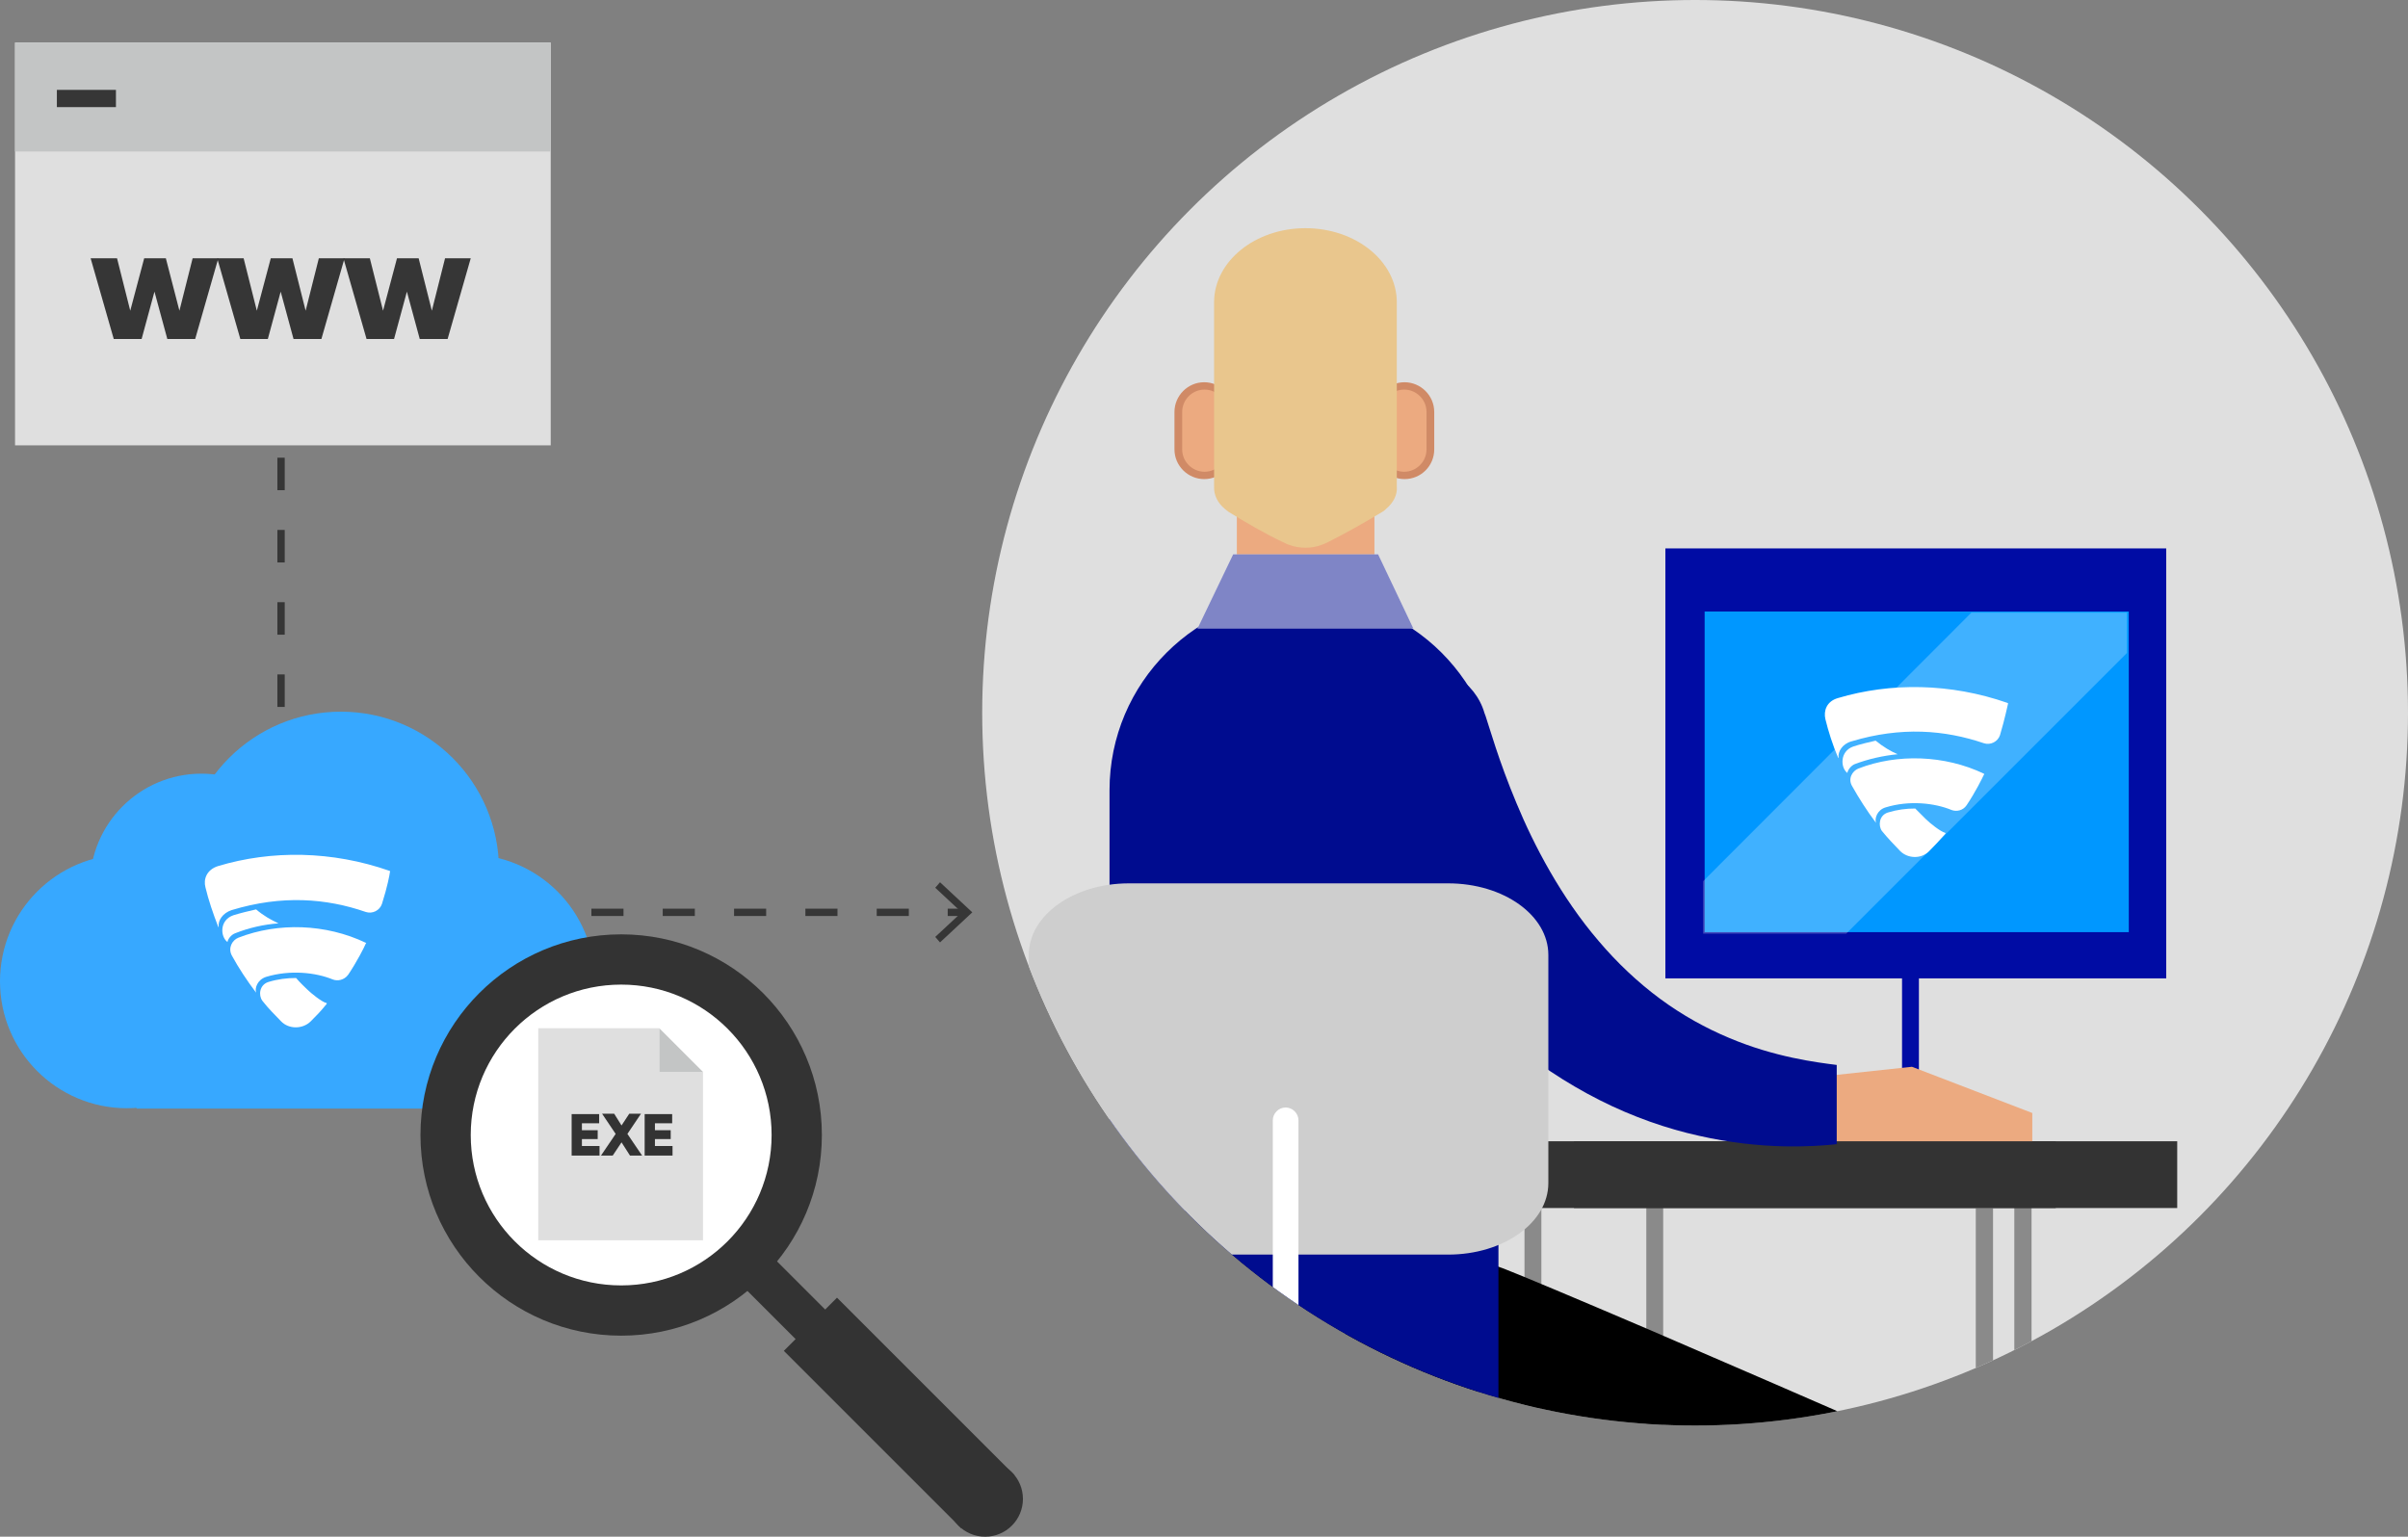
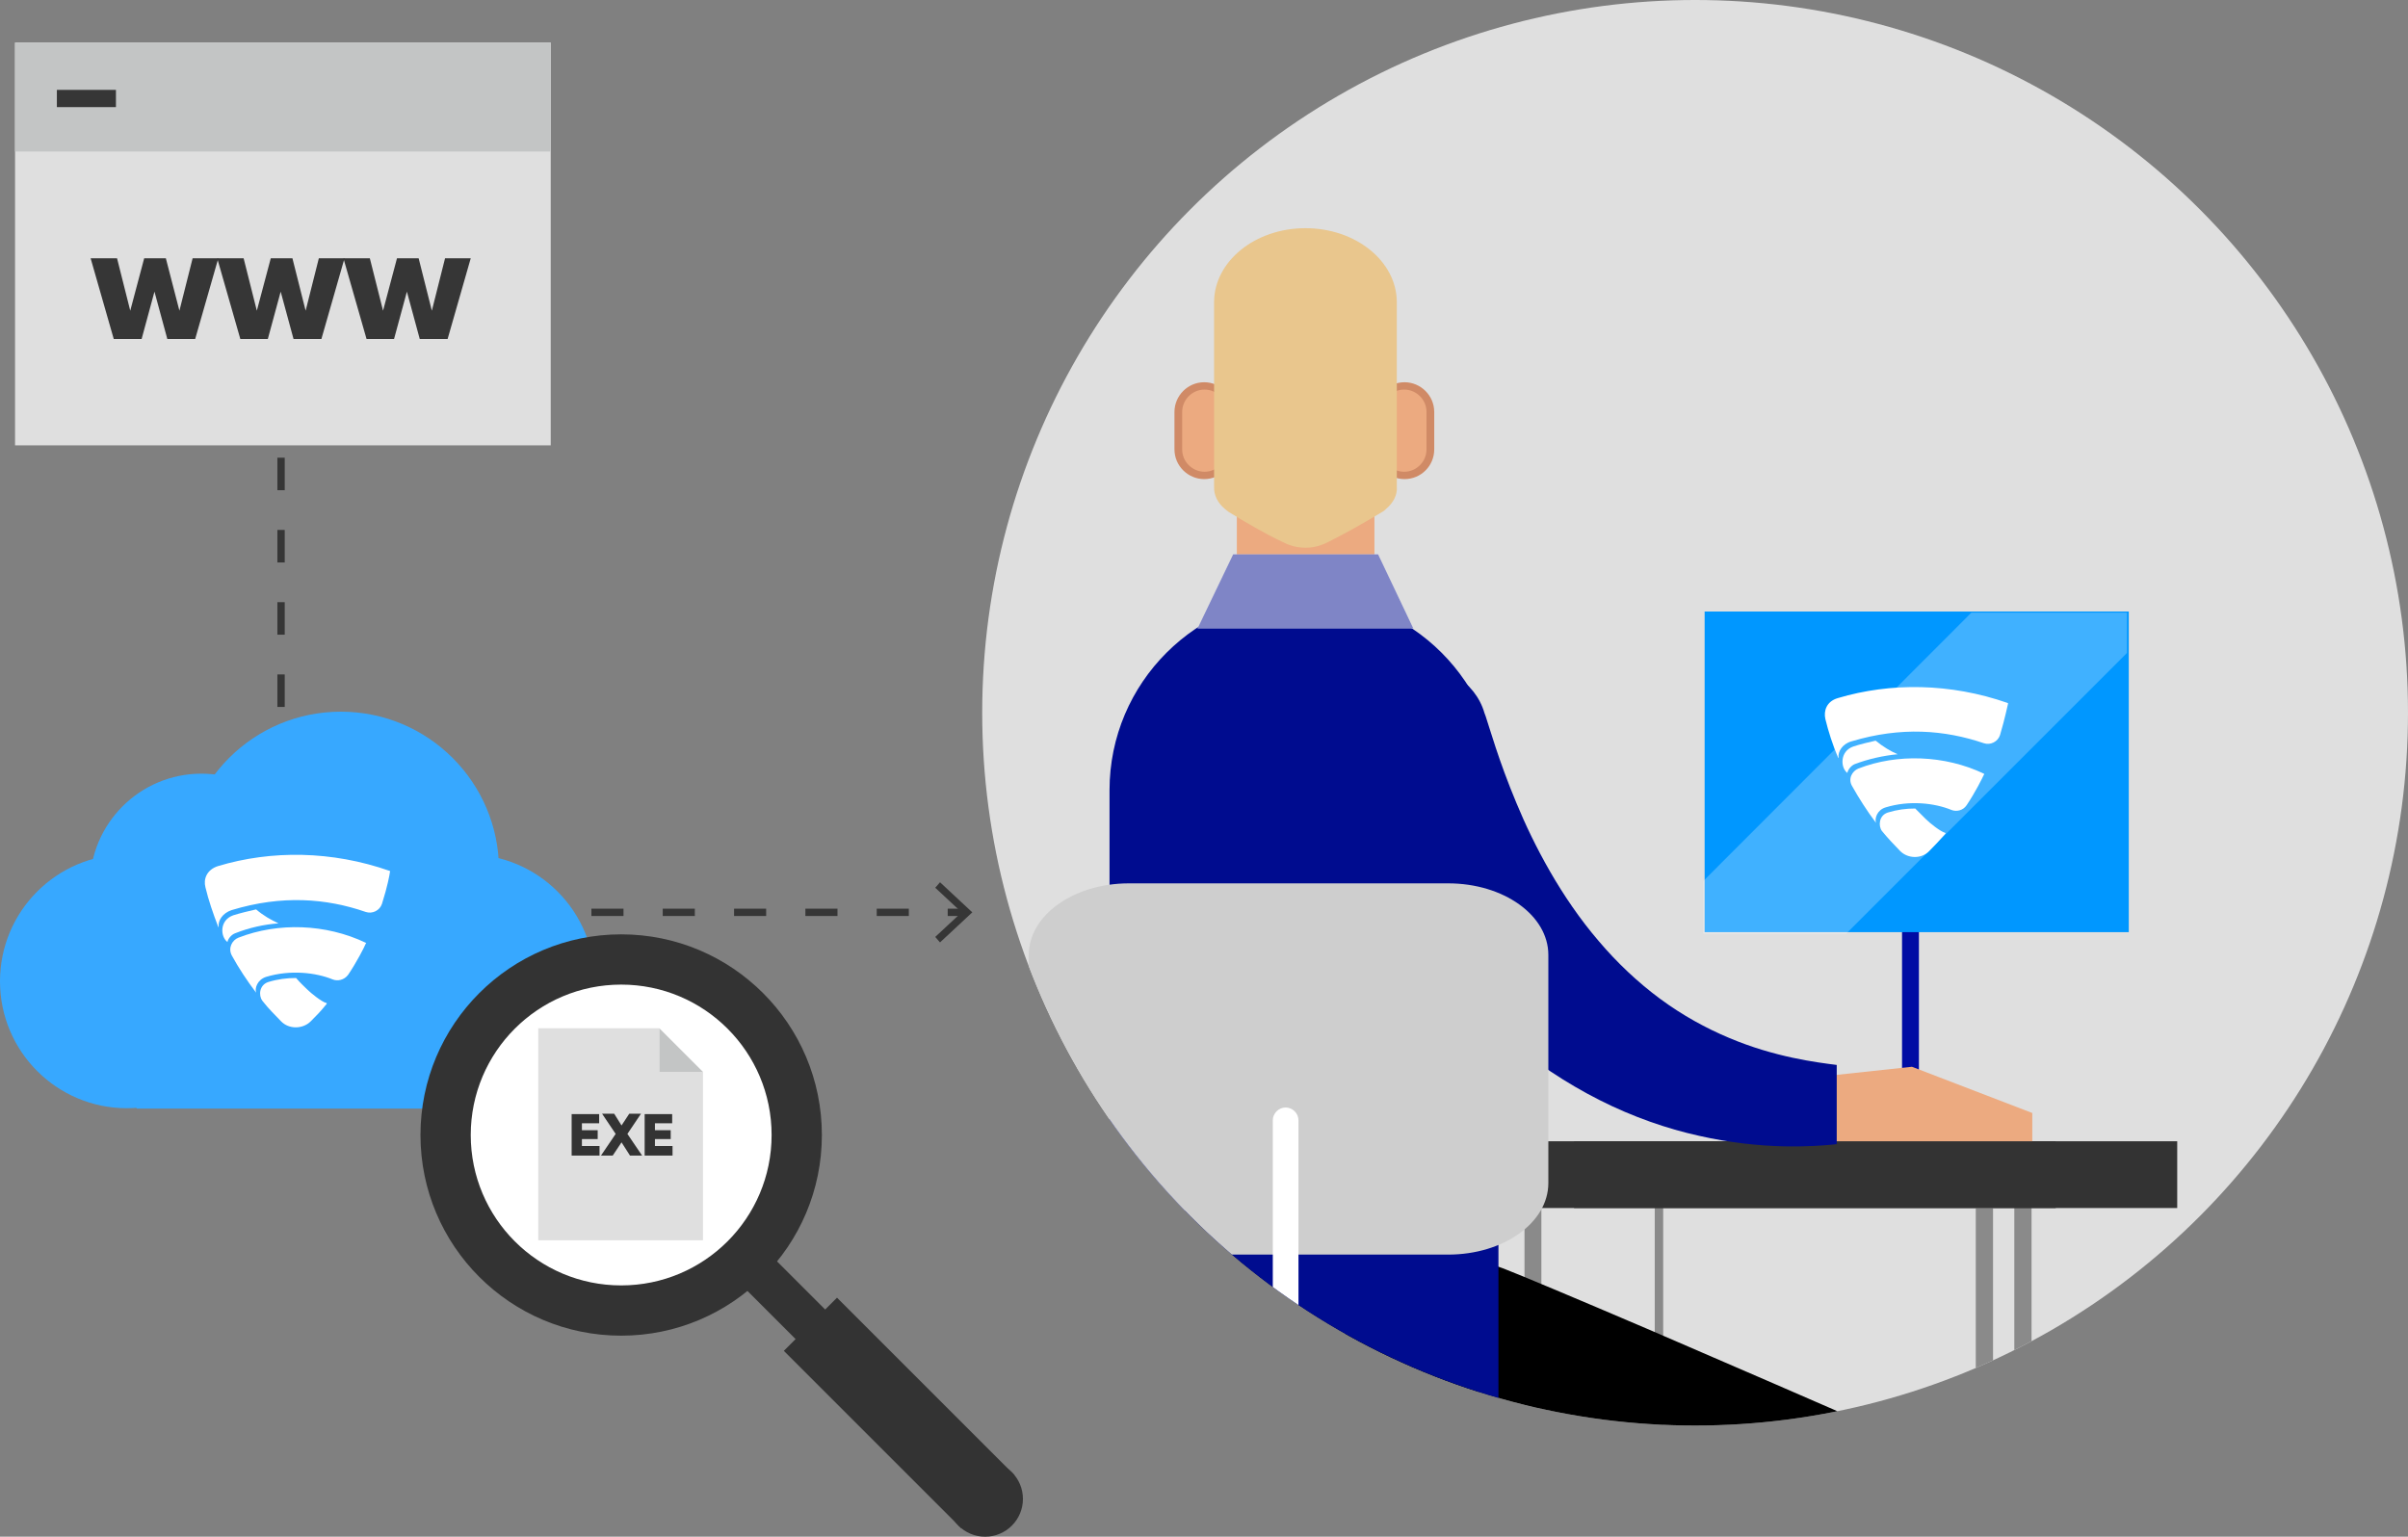
<svg xmlns="http://www.w3.org/2000/svg" xmlns:xlink="http://www.w3.org/1999/xlink" version="1.1" x="0px" y="0px" viewBox="0 0 656.3 418.9" style="enable-background:new 0 0 656.3 418.9;" xml:space="preserve">
  <rect x="0" y="0" width="656.3" height="418.9" fill="#808080" stroke="none" />
  <style type="text/css">
	.st0{fill:#FFFFFF;}
	.st1{fill:none;stroke:#363636;stroke-width:2;stroke-miterlimit:10;}
	.st2{fill:none;stroke:#363636;stroke-width:2;stroke-miterlimit:10;stroke-dasharray:8.748,10.693;}
	.st3{fill:#363636;}
	.st4{fill:none;stroke:#363636;stroke-width:2;stroke-miterlimit:10;stroke-dasharray:8.863,10.832;}
	.st5{fill:#DFDFDF;}
	.st6{clip-path:url(#SVGID_2_);}
	.st7{fill:#000CA4;}
	.st8{fill:none;stroke:#0097FF;stroke-width:3;stroke-linecap:round;stroke-miterlimit:10;}
	.st9{fill:#0097FF;}
	.st10{opacity:0.25;fill:#FFFFFF;}
	.st11{fill:#8A8A8A;}
	.st12{fill:#333333;}
	.st13{fill:#000C8F;}
	.st14{fill:#ECAA80;}
	.st15{fill:#D08A66;}
	.st16{fill:#E9C68D;}
	.st17{opacity:0.5;fill:#000C8F;}
	.st18{fill:#ADADAD;}
	.st19{fill:#CECECE;}
	.st20{fill:#C3C5C5;}
	.st21{fill:#37A8FF;}
	.st22{clip-path:url(#SVGID_4_);}
	.st23{fill:none;}
	.st24{fill:#DEDEDE;}
	.st25{opacity:0.25;}
	.st26{fill:#EDEDED;}
	.st27{fill:none;stroke:#EDEDED;stroke-linecap:round;stroke-miterlimit:10;}
	.st28{clip-path:url(#SVGID_6_);}
	.st29{fill:#212121;}
	.st30{clip-path:url(#SVGID_8_);}
</style>
  <g id="Layer_1">
</g>
  <g id="Layer_3">
</g>
  <g id="Layer_2">
    <g>
      <g>
        <g>
          <g>
            <line class="st1" x1="262.8" y1="248.7" x2="258.3" y2="248.7" />
            <line class="st2" x1="247.7" y1="248.7" x2="97.5" y2="248.7" />
            <line class="st1" x1="92.1" y1="248.7" x2="87.6" y2="248.7" />
            <g>
              <polygon class="st3" points="256.2,240.5 254.9,242 262.1,248.7 254.9,255.4 256.2,256.9 265,248.7       " />
            </g>
          </g>
        </g>
        <g>
          <g>
            <line class="st1" x1="76.6" y1="247.4" x2="76.6" y2="242.9" />
            <line class="st4" x1="76.6" y1="232.1" x2="76.6" y2="79.9" />
            <line class="st1" x1="76.6" y1="74.5" x2="76.6" y2="70" />
          </g>
        </g>
      </g>
      <circle class="st5" cx="462" cy="194.3" r="194.3" />
      <g>
        <defs>
          <circle id="SVGID_3_" cx="462" cy="194.3" r="194.3" />
        </defs>
        <clipPath id="SVGID_2_">
          <use xlink:href="#SVGID_3_" style="overflow:visible;" />
        </clipPath>
        <g class="st6">
          <g>
            <g>
              <g>
                <g>
                  <path class="st7" d="M546.5,311.1h-52.2c-1.3,0-2.3-1.1-2.3-2.3c0-1.3,1.1-2.3,2.3-2.3h52.2c1.3,0,2.3,1.1,2.3,2.3          C548.8,310,547.8,311.1,546.5,311.1z" />
                  <path class="st7" d="M520.7,309.5c-1.3,0-2.3-1.1-2.3-2.3V193.9c0-1.3,1.1-2.4,2.3-2.4c1.3,0,2.3,1.1,2.3,2.4v113.3          C523,308.5,521.9,309.5,520.7,309.5z" />
-                   <rect x="453.9" y="149.5" class="st7" width="136.5" height="117.2" />
                </g>
                <path class="st8" d="M529.4,218.6c0,0-17.2,1.3-25-17.9" />
                <g>
                  <rect x="464.6" y="166.7" class="st9" width="115.6" height="87.4" />
                  <g>
                    <g>
                      <path class="st0" d="M547.1,191.6c-15.5-5.4-31.8-5.6-46.2-1.3c-3.1,0.9-3.9,3.5-3.4,5.7c0.8,3.3,2,7.1,3.5,10.6            c0,0.1,0.1,0,0.1-0.1c-0.2-1.6,1-3.7,3.5-4.4c13.6-4.1,25.5-3.1,36.1,0.5c1.8,0.6,3.8-0.4,4.4-2.2c1.4-4.7,2-7.9,2.2-8.6            C547.3,191.7,547.2,191.6,547.1,191.6z" />
                    </g>
                    <g>
                      <path class="st0" d="M511.2,201.9c-1.8,0.4-4.3,1-6.1,1.6c-3.7,1.3-3.5,5.8-1.6,7.2c0.1-0.8,1-2,2-2.4            c3.7-1.4,7.7-2.3,11.7-2.7C515.3,204.8,513.3,203.6,511.2,201.9z" />
                    </g>
                    <path class="st0" d="M540.7,210.9c-10.7-5.1-23.6-5.5-34.2-1.4c-1.7,0.7-2.9,2.8-1.7,4.8c1.8,3.2,4,6.7,6.5,10           c-0.4-1.2,0.3-3.5,2.6-4.2c6.5-2,13.4-1.2,18,0.7c1.3,0.5,3.1,0.2,4.1-1.3c2.3-3.4,4.3-7.4,4.7-8.3           C540.9,211.1,540.8,211,540.7,210.9z" />
                    <g>
                      <path class="st0" d="M530.1,227c-1.2-0.3-4.1-2.6-5.2-3.7c-0.7-0.7-1.7-1.7-2.9-2.9c-2.5,0-4.9,0.3-7.5,1.1            c-2.4,0.8-2.6,3.6-1.6,5c1.8,2.2,3,3.4,5,5.5c2.1,2.1,5.8,2.2,7.9,0c1.6-1.6,2.5-2.6,4.3-4.6            C530.3,227.3,530.3,227.1,530.1,227z" />
                    </g>
                  </g>
                  <polygon class="st10" points="579.7,167 537.3,167 464.2,240.2 464.2,254.5 503.2,254.5 579.7,178         " />
                </g>
              </g>
              <path class="st11" d="M551.4,494.2c1.3,0,2.3-1,2.3-2.3V329c0-1.3-1.1-2.3-2.3-2.3c-1.3,0-2.4,1-2.4,2.3v162.9        C549,493.2,550.1,494.2,551.4,494.2z" />
-               <path class="st11" d="M451,490.3c1.3,0,2.3-1,2.3-2.3V325.1c0-1.3-1.1-2.3-2.3-2.3c-1.3,0-2.3,1-2.3,2.3V488        C448.6,489.3,449.7,490.3,451,490.3z" />
+               <path class="st11" d="M451,490.3c1.3,0,2.3-1,2.3-2.3V325.1c-1.3,0-2.3,1-2.3,2.3V488        C448.6,489.3,449.7,490.3,451,490.3z" />
              <rect x="429" y="311.1" class="st12" width="164.4" height="18.2" />
              <path class="st11" d="M540.9,490.3c1.3,0,2.3-1,2.3-2.3V325.1c0-1.3-1.1-2.3-2.3-2.3c-1.3,0-2.4,1-2.4,2.3V488        C538.5,489.3,539.6,490.3,540.9,490.3z" />
              <path class="st11" d="M417.8,490.3c1.3,0,2.3-1,2.3-2.3V325.1c0-1.3-1.1-2.3-2.3-2.3c-1.3,0-2.3,1-2.3,2.3V488        C415.4,489.3,416.5,490.3,417.8,490.3z" />
              <rect x="395.9" y="311.1" class="st12" width="164.4" height="18.2" />
            </g>
            <g>
              <path d="M385,534.1l26.9-0.8c0.7-8.9,1.8-28.4,3.1-52.2l1.9-37.9l0.9-19.8l0.2-5l0.1-8.8l0.2-17.8l-19.4-15.7l-1.2-1l-0.7-0.6        l-1.3-1.1l-2.5-2.1l-4.9-4.2l-17.6-15c-10.5-8.9-18.1-15.2-21.1-17.4l-1-0.7c-9.9-8.1-24.1-6.9-34.3,0.6        c-2.3,1.7-4.5,3.8-6.3,6.3l0,0l0,0c-1.8,2.5-3.2,5.1-4.2,7.8c-4.3,11.9-1.2,25.8,9.4,33l1,0.8c2.9,2.2,11.3,7.6,22.9,15        l19.5,12.3l5.5,3.4l2.8,1.7l1.4,0.9c0.2,0.1,0.6,0.4,0.6,0.4l0.2,0c0.8,0.2,1.8,0.4,2.9,0.8c0.3,0.5,0.6,1.1,0.9,1.8l0.4,1.1        l0.6,4.8l2.3,19.7l4.4,37.8C381.4,505.8,383.8,525.3,385,534.1z" />
              <path d="M510.9,535.4l23.7-1.7c0.1-8.8,0-26.4-0.2-48.4l-0.4-35.7l-0.2-19.2l0-2.5l-0.2-4.2l-0.3-8.5l-0.7-17.4L516,391        c-5.3-2.2-12.5-5-14.5-6l-18.4-8l-33.3-14.4c-20.1-8.6-35.1-14.9-40-16.8l-1.4-0.5c-13.9-5.7-28.7-2.3-36.4,6.2        c-1.8,1.9-3.2,4.2-4.2,6.7l0,0l0,0c-0.9,2.5-1.3,5.2-1.2,7.8c0.3,11.5,9.3,23.7,23.6,28.4l1.3,0.5c4.9,1.8,20.4,6.7,41.3,13.2        l34.8,10.6l19.2,5.8c4.4,1.4,3.7,0.9,5,1.2c0.9,0.1,1.9,0.2,3,0.4c0.3,0.7,0.5,1.5,0.8,2.4l0.4,1.4l0.2,0.7l0.3,2.3l2.6,19.1        l4.9,35.4C507,509.3,509.5,526.8,510.9,535.4z" />
              <g>
                <path class="st13" d="M302.4,395.4v-180c0-29.3,23.8-53,53-53c29.3,0,53,23.7,53,53v180H302.4z" />
                <g>
                  <g>
                    <path class="st14" d="M375.7,112.3c0-3.9,3.2-7.1,7.1-7.1l0,0c3.9,0,7.1,3.2,7.1,7.1v10.2c0,3.9-3.2,7.1-7.1,7.1l0,0           c-3.9,0-7.1-3.2-7.1-7.1" />
                    <path class="st15" d="M382.8,130.6c-4.4,0-8.1-3.6-8.1-8.1h1.9c0,3.4,2.8,6.1,6.1,6.1c3.4,0,6.1-2.8,6.1-6.1v-10.2           c0-3.4-2.8-6.1-6.1-6.1c-3.4,0-6.1,2.8-6.1,6.1h-1.9c0-4.4,3.6-8.1,8.1-8.1c4.4,0,8.1,3.6,8.1,8.1v10.2           C390.9,127,387.3,130.6,382.8,130.6z" />
                  </g>
                  <g>
                    <path class="st14" d="M335.3,112.3c0-3.9-3.2-7.1-7.1-7.1l0,0c-3.9,0-7.1,3.2-7.1,7.1v10.2c0,3.9,3.2,7.1,7.1,7.1l0,0           c3.9,0,7.1-3.2,7.1-7.1" />
                    <path class="st15" d="M328.2,130.6c-4.4,0-8.1-3.6-8.1-8.1v-10.2c0-4.4,3.6-8.1,8.1-8.1c4.4,0,8.1,3.6,8.1,8.1h-1.9           c0-3.4-2.8-6.1-6.1-6.1c-3.4,0-6.1,2.8-6.1,6.1v10.2c0,3.4,2.8,6.1,6.1,6.1c3.4,0,6.1-2.8,6.1-6.1h1.9           C336.3,127,332.7,130.6,328.2,130.6z" />
                  </g>
                  <rect x="337.1" y="125.6" class="st14" width="37.5" height="45.3" />
                  <path class="st16" d="M380.7,132.6V83.2c0-0.3,0-0.6,0-0.8c0-11.2-11.2-20.2-24.9-20.2c-13.8,0-24.9,9.1-24.9,20.2          c0,0.4,0,0.7,0,1v49.2c-0.1,2.4,1,4.5,2.9,6.1c0.3,0.3,0.7,0.5,1,0.8c4.7,2.9,9.8,5.9,14.9,8.3c0.6,0.3,1.2,0.6,1.9,0.8          c1.3,0.5,2.8,0.7,4.2,0.7c1.5,0,2.9-0.2,4.2-0.7c0.6-0.2,1.3-0.5,1.9-0.8c5-2.5,10.1-5.4,14.9-8.3c0.4-0.2,0.7-0.5,1-0.8          C379.7,137.1,380.9,135,380.7,132.6z" />
                </g>
                <polygon class="st0" points="326.4,171.3 336.1,151.1 375.6,151.1 385.2,171.3        " />
                <polygon class="st17" points="326.4,171.3 336.1,151.1 375.6,151.1 385.2,171.3        " />
              </g>
              <polygon class="st14" points="494.1,293.7 521.1,290.8 553.9,303.4 553.9,311.1 494.1,311.1       " />
              <path class="st13" d="M500.6,311.9v-21.6c-5.5-0.7-16.9-2.1-29.4-7.4c-6.2-2.6-12.6-6.1-18.7-10.6        c-6.1-4.5-11.8-9.9-16.8-15.8c-10.2-11.9-17.6-26-22.4-37.6c-4.9-11.7-7.4-20.8-8.4-23.7l-0.3-0.8        c-2.5-8.7-11.5-13.9-21.5-14.6c-2.3-0.2-4.7,0-7.1,0.4l0,0l0,0c-2.4,0.4-4.6,1.3-6.7,2.5c-8.8,5-13.8,16.5-9.6,27.2l0.3,1        c1.3,3.6,5.8,14.4,13.9,28.1c8.1,13.6,20.2,30,36.2,43.6c7.9,6.8,16.8,12.7,25.9,17.3c9.1,4.6,18.4,7.8,27,9.7        C480.1,313.5,494,312.6,500.6,311.9z" />
              <g>
                <path class="st18" d="M350.4,534.4c1.9,0,3.5-1.6,3.5-3.5V392.3c0-1.9-1.6-3.5-3.5-3.5c-1.9,0-3.5,1.6-3.5,3.5v138.6         C346.9,532.8,348.5,534.4,350.4,534.4z" />
                <path class="st19" d="M284.6,401.6c0-11.5,9.3-20.9,20.9-20.9h90.4c11.5,0,20.9,9.3,20.9,20.9v4.7h-132L284.6,401.6z" />
                <path class="st19" d="M422,322.5c0,10.8-12.2,19.5-27.3,19.5h-87c-15.1,0-27.3-8.7-27.3-19.5v-62.2         c0-10.8,12.2-19.5,27.3-19.5h87c15.1,0,27.3,8.7,27.3,19.5V322.5z" />
                <path class="st0" d="M350.4,401.4c1.9,0,3.5-1.6,3.5-3.5v-92.5c0-1.9-1.6-3.5-3.5-3.5c-1.9,0-3.5,1.6-3.5,3.5v92.5         C346.9,399.8,348.5,401.4,350.4,401.4z" />
              </g>
            </g>
          </g>
        </g>
      </g>
      <g>
        <g>
          <rect x="4.1" y="11.6" class="st5" width="146" height="109.8" />
          <rect x="4.1" y="11.6" class="st20" width="146" height="29.7" />
          <g>
            <path class="st3" d="M48.9,84.7l3.6-14.3h7l-6.3,22h-7.6l-3.5-12.9l-3.5,12.9H31l-6.3-22h7.2l3.6,14.3l3.8-14.3h5.9L48.9,84.7z       " />
            <path class="st3" d="M83.3,84.7l3.6-14.3h7l-6.3,22H80l-3.5-12.9L73,92.4h-7.5l-6.3-22h7.2l3.6,14.3l3.8-14.3h5.9L83.3,84.7z" />
            <path class="st3" d="M117.7,84.7l3.6-14.3h7l-6.3,22h-7.6l-3.5-12.9l-3.5,12.9h-7.5l-6.3-22h7.2l3.6,14.3l3.8-14.3h5.9       L117.7,84.7z" />
          </g>
        </g>
        <rect x="15.5" y="24.5" class="st3" width="16.1" height="4.7" />
      </g>
      <g>
        <g>
          <circle class="st21" cx="92.9" cy="237.1" r="43.1" />
          <circle class="st21" cx="54.9" cy="241.3" r="30.4" />
          <circle class="st21" cx="34.6" cy="267.5" r="34.6" />
          <circle class="st21" cx="127.5" cy="267.5" r="34.6" />
          <rect x="37.2" y="251.5" class="st21" width="92.1" height="50.7" />
        </g>
        <g>
          <g>
            <path class="st0" d="M106.2,237.4c-15.7-5.5-32.2-5.7-46.8-1.3c-3.1,1-4,3.6-3.4,5.8c0.8,3.4,2.1,7.2,3.5,10.8       c0,0.1,0.1,0,0.1-0.1c-0.2-1.7,1.1-3.7,3.5-4.5c13.8-4.2,25.9-3.2,36.6,0.5c1.8,0.6,3.8-0.4,4.4-2.2c1.5-4.7,2.1-8,2.2-8.8       C106.4,237.5,106.3,237.5,106.2,237.4z" />
          </g>
          <g>
            <path class="st0" d="M69.8,247.9c-1.8,0.4-4.3,1-6.2,1.6c-3.8,1.3-3.6,5.8-1.6,7.3c0.1-0.8,1-2,2.1-2.4       c3.8-1.5,7.8-2.4,11.8-2.7C73.9,250.8,71.8,249.6,69.8,247.9z" />
          </g>
          <path class="st0" d="M99.7,257c-10.9-5.2-23.9-5.6-34.7-1.4c-1.8,0.7-2.9,2.9-1.8,4.9c1.8,3.3,4.1,6.8,6.6,10.1      c-0.4-1.2,0.3-3.5,2.7-4.3c6.6-2,13.6-1.2,18.2,0.7c1.3,0.5,3.1,0.2,4.2-1.3c2.3-3.4,4.4-7.5,4.8-8.5      C99.9,257.2,99.8,257.1,99.7,257z" />
          <g>
            <path class="st0" d="M88.9,273.4c-1.2-0.3-4.1-2.6-5.3-3.8c-0.7-0.7-1.8-1.7-2.9-3c-2.5,0-5,0.3-7.6,1.1       c-2.4,0.8-2.7,3.6-1.6,5.1c1.8,2.3,3.1,3.5,5.1,5.6c2.1,2.2,5.9,2.2,8.1,0c1.6-1.6,2.6-2.6,4.3-4.7       C89.1,273.6,89.1,273.4,88.9,273.4z" />
          </g>
        </g>
      </g>
      <g>
        <g>
          <rect x="208.8" y="343.2" transform="matrix(0.707 -0.707 0.707 0.707 -187.912 255.521)" class="st12" width="11.4" height="22.8" />
        </g>
        <g>
          <circle class="st12" cx="169.3" cy="309.4" r="54.7" />
        </g>
        <g>
          <g>
            <circle class="st0" cx="169.3" cy="309.4" r="41" />
          </g>
        </g>
        <g>
          <rect x="234.9" y="351" transform="matrix(0.707 -0.707 0.707 0.707 -200.601 286.155)" class="st12" width="20.5" height="68.4" />
        </g>
        <g>
          <circle class="st0" cx="143.5" cy="309.4" r="4.6" />
        </g>
        <circle class="st12" cx="268.5" cy="408.6" r="10.3" />
        <g>
          <g>
            <polygon class="st5" points="179.7,292.2 179.7,280.3 146.7,280.3 146.7,338.1 191.6,338.1 191.6,292.2      " />
            <polygon class="st20" points="179.7,292.2 191.6,292.2 179.7,280.3      " />
          </g>
          <g>
            <path class="st12" d="M163.4,312.5v2.5h-7.6v-11.3h7.5v2.5h-4.7v1.9h4.3v2.4h-4.3v1.9H163.4z" />
            <path class="st12" d="M171,309.1l4,5.9h-3.3l-2.3-3.6L167,315h-3.2l4-5.9l-3.7-5.5h3.3l2,3.2l2.1-3.2h3.2L171,309.1z" />
            <path class="st12" d="M183.3,312.5v2.5h-7.6v-11.3h7.5v2.5h-4.7v1.9h4.3v2.4h-4.3v1.9H183.3z" />
          </g>
        </g>
      </g>
    </g>
  </g>
</svg>